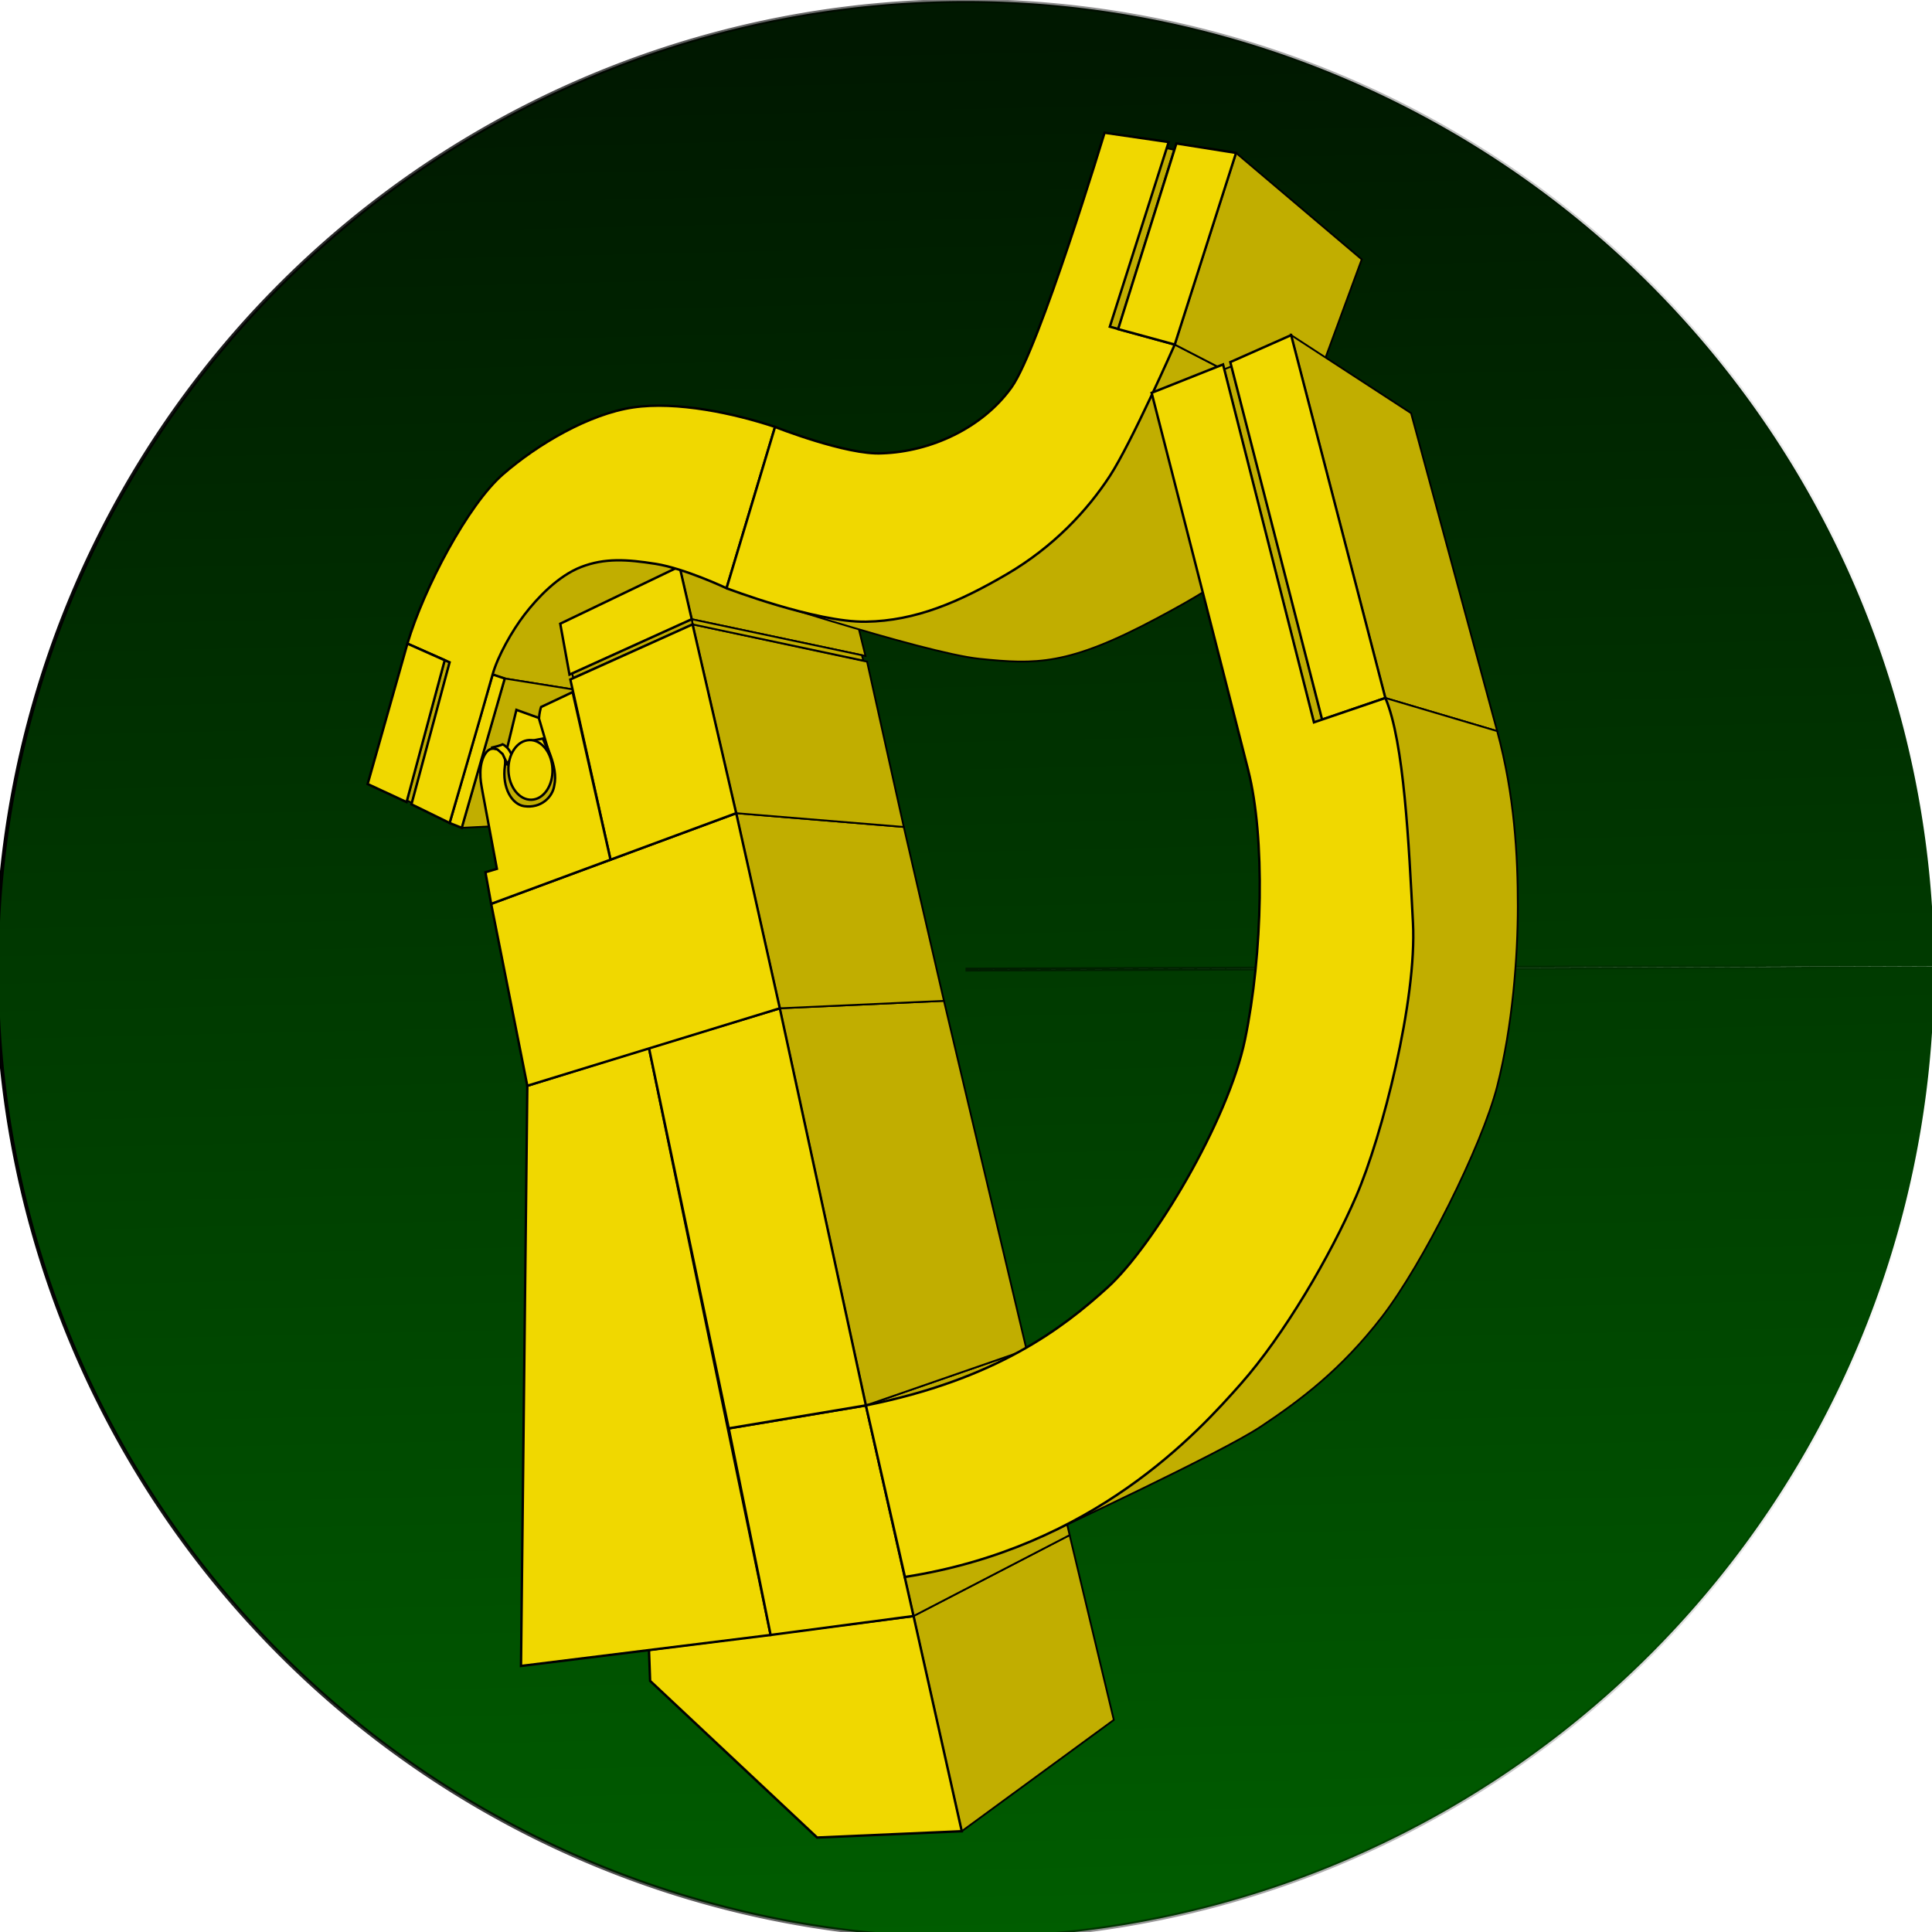
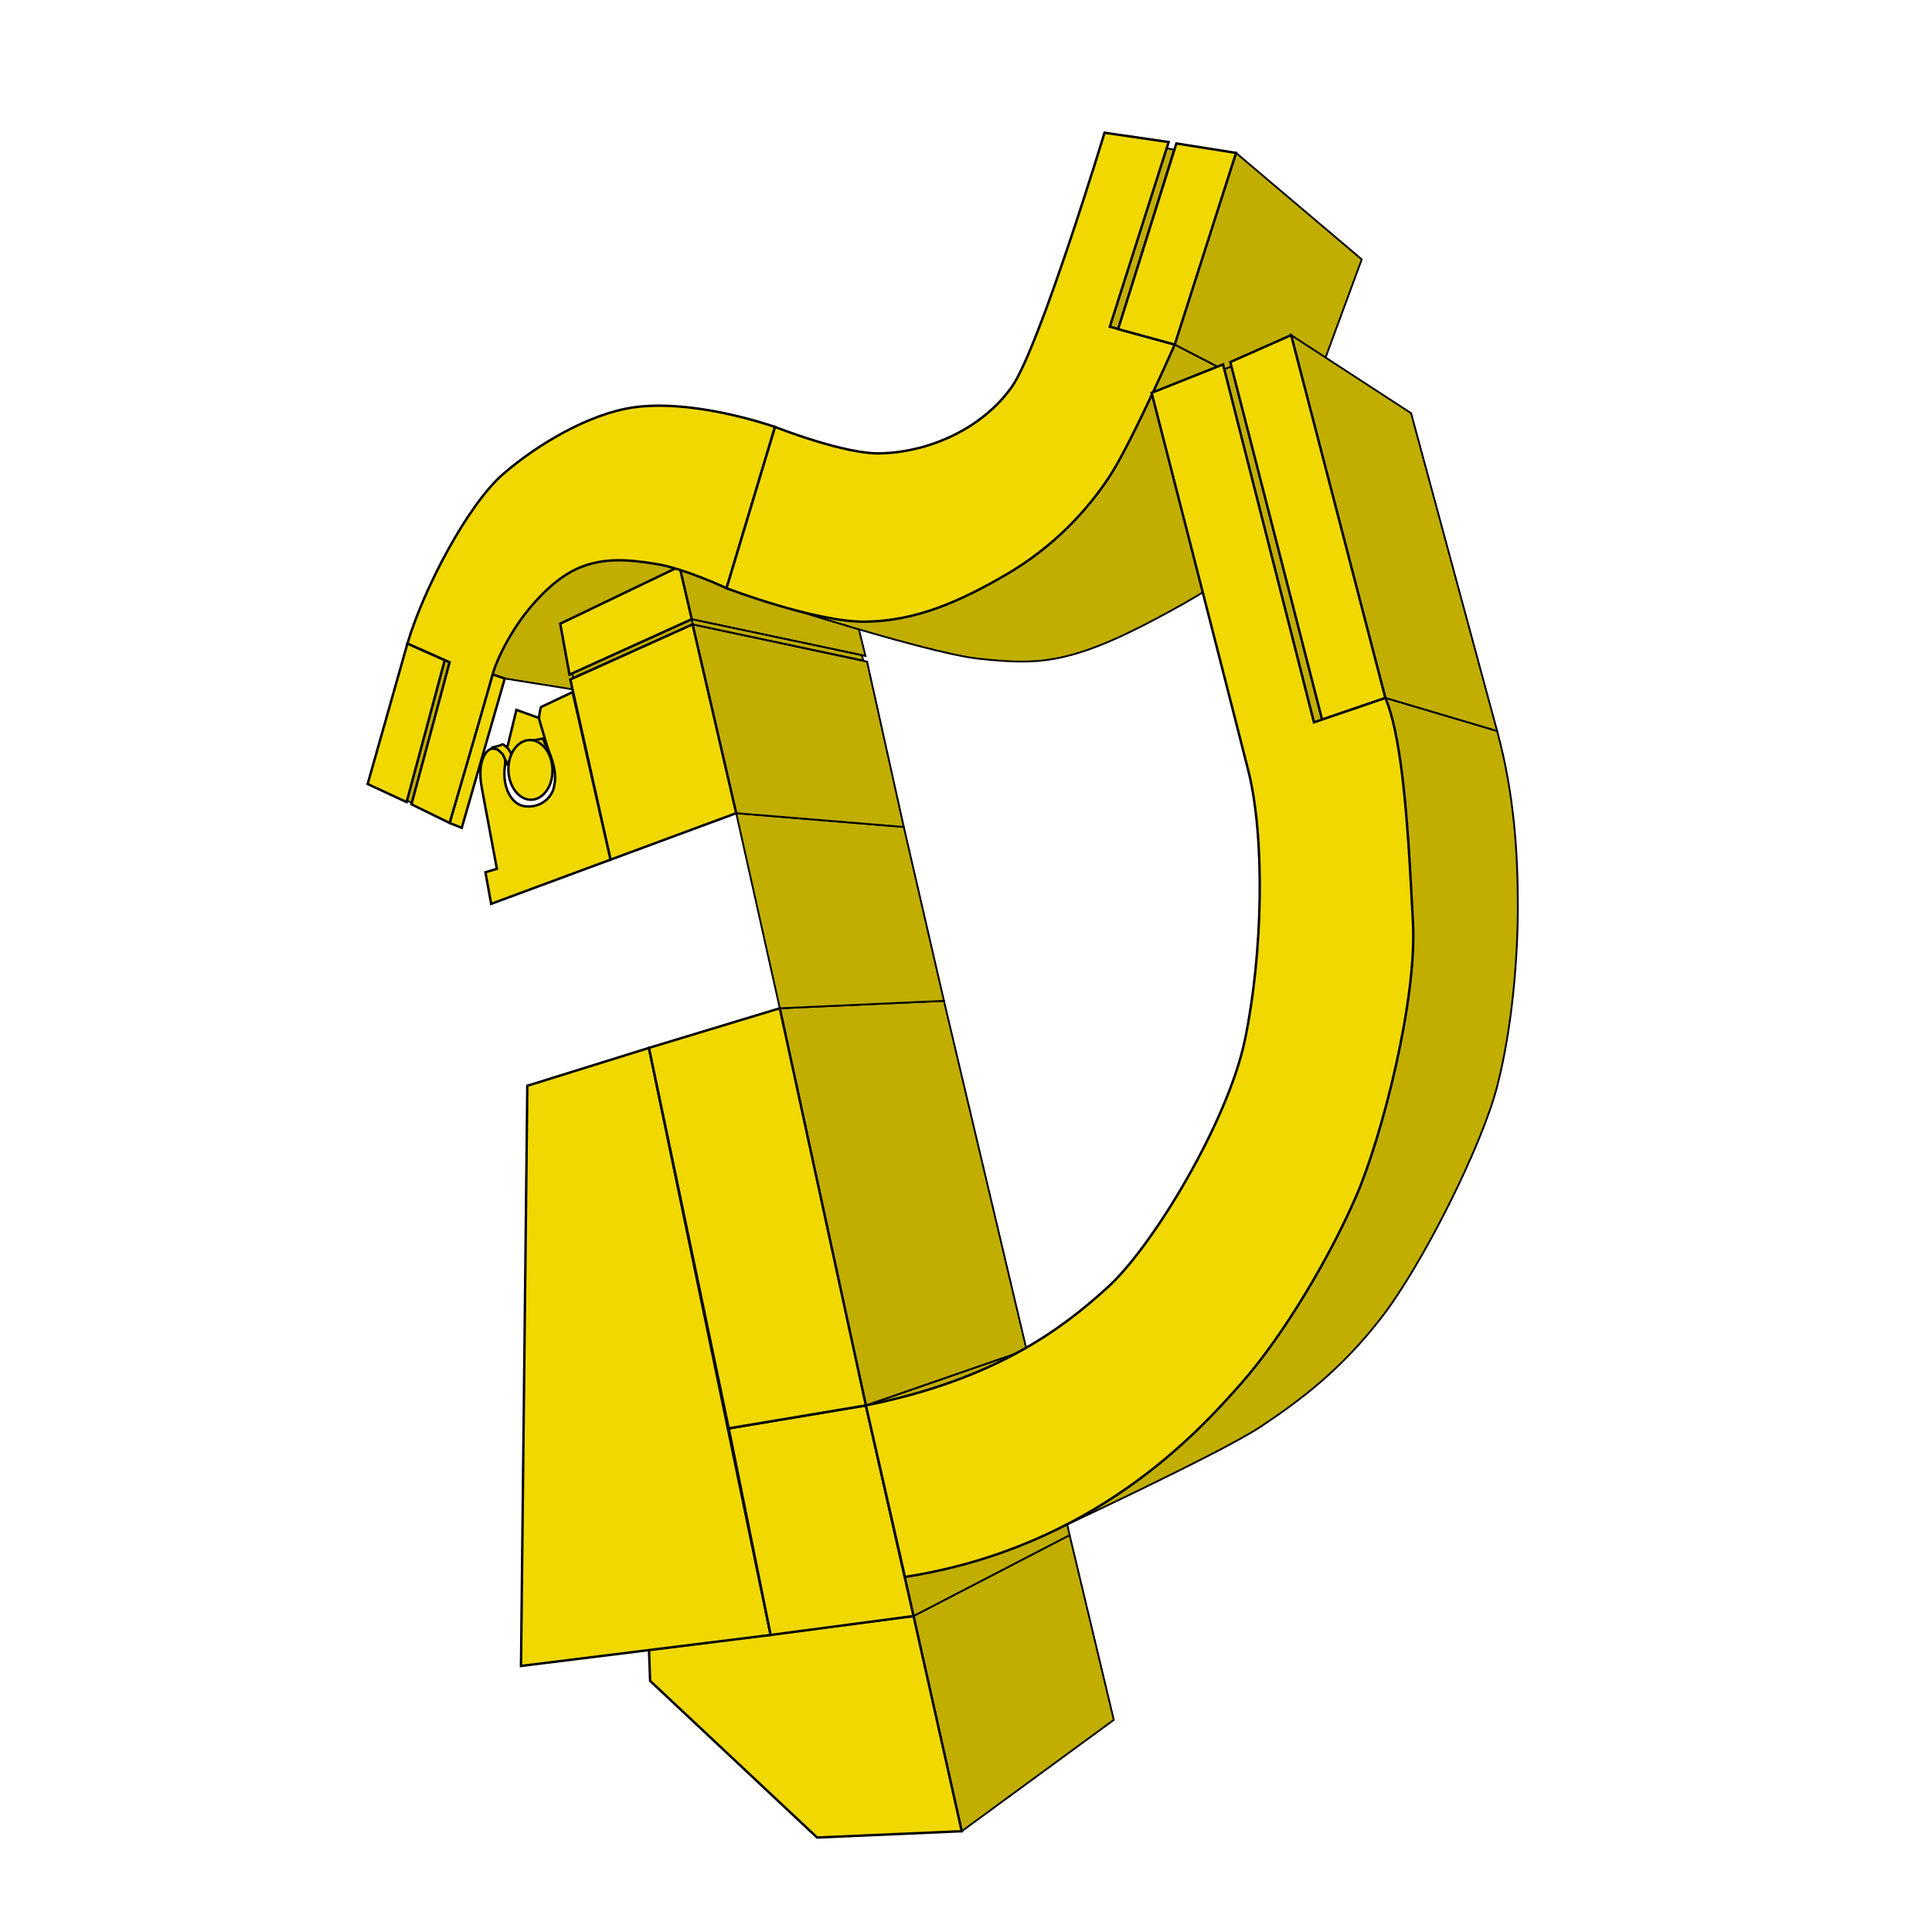
<svg xmlns="http://www.w3.org/2000/svg" xmlns:ns1="http://sodipodi.sourceforge.net/DTD/sodipodi-0.dtd" xmlns:ns2="http://www.inkscape.org/namespaces/inkscape" xmlns:xlink="http://www.w3.org/1999/xlink" version="1.1" id="svg5960" width="100" height="100" viewBox="0 0 100 100" ns1:docname="logo.svg" ns2:version="0.92.3 (2405546, 2018-03-11)" ns2:export-filename="/home/james/Documents/Lego/Brick.ie/Brick.ie Logo/brick.ie_logo_small.png" ns2:export-xdpi="15.433148" ns2:export-ydpi="15.433148">
  <defs id="defs5964">
    <linearGradient ns2:collect="always" id="linearGradient6952">
      <stop style="stop-color:#001800;stop-opacity:1" offset="0" id="stop6948" />
      <stop style="stop-color:#005d00;stop-opacity:1" offset="1" id="stop6950" />
    </linearGradient>
    <linearGradient ns2:collect="always" id="linearGradient6944">
      <stop style="stop-color:#000000;stop-opacity:1;" offset="0" id="stop6940" />
      <stop style="stop-color:#000000;stop-opacity:0;" offset="1" id="stop6942" />
    </linearGradient>
    <ns2:perspective ns1:type="inkscape:persp3d" ns2:vp_x="0 : 50 : 1" ns2:vp_y="0 : 1000 : 0" ns2:vp_z="100 : 50 : 1" ns2:persp3d-origin="50 : 33.333333 : 1" id="perspective6907" />
    <linearGradient ns2:collect="always" xlink:href="#linearGradient6952" id="linearGradient6954" x1="48.623" y1="502.119" x2="50.847" y2="600.318" gradientUnits="userSpaceOnUse" />
    <linearGradient ns2:collect="always" xlink:href="#linearGradient6944" id="linearGradient6956" gradientUnits="userSpaceOnUse" x1="-0.159" y1="550.185" x2="100.106" y2="550.185" />
  </defs>
  <ns1:namedview pagecolor="#ffffff" bordercolor="#666666" borderopacity="1" objecttolerance="10" gridtolerance="10" guidetolerance="10" ns2:pageopacity="0" ns2:pageshadow="2" ns2:window-width="1680" ns2:window-height="1022" id="namedview5962" showgrid="false" ns2:zoom="3.1466667" ns2:cx="153.72051" ns2:cy="3.2311149" ns2:window-x="0" ns2:window-y="30" ns2:window-maximized="1" ns2:current-layer="layer6" />
  <g ns2:groupmode="layer" id="layer6" ns2:label="Shadow" style="display:inline" transform="translate(0,-500)">
-     <path style="display:inline;fill:url(#linearGradient6954);fill-opacity:1;stroke:url(#linearGradient6956);stroke-width:0.2;stroke-linecap:round;stroke-linejoin:miter;stroke-miterlimit:4;stroke-dasharray:none;stroke-dashoffset:0;stroke-opacity:1" id="path6897" ns1:type="arc" ns1:cx="49.973518" ns1:cy="550.18536" ns1:rx="50.132416" ns1:ry="50.132416" ns1:start="6.2798216" ns1:end="6.279648" d="M 100.106,550.017 A 50.132,50.132 0 0 1 50.144,600.317 50.132,50.132 0 0 1 -0.159,550.358 50.132,50.132 0 0 1 49.798,500.053 50.132,50.132 0 0 1 100.106,550.008 l -50.132,0.177 z" />
-   </g>
+     </g>
  <g ns2:groupmode="layer" id="layer5" ns2:label="Vector" style="display:inline" transform="translate(0,-500)">
    <path style="display:inline;fill:#c1ae00;fill-opacity:1;fill-rule:evenodd;stroke:#000000;stroke-width:0.093;stroke-linecap:butt;stroke-linejoin:miter;stroke-miterlimit:4;stroke-dasharray:none;stroke-opacity:1" d="m 47.284,583.645 8.079,-4.188 2.287,9.565 -7.872,5.763 -2.495,-11.139" id="path6768" ns2:connector-curvature="0" />
    <path style="display:inline;fill:#c1ae00;fill-opacity:1;fill-rule:evenodd;stroke:#000000;stroke-width:0.093;stroke-linecap:butt;stroke-linejoin:miter;stroke-miterlimit:4;stroke-dasharray:none;stroke-opacity:1" d="m 44.819,572.744 8.317,-2.881 2.228,9.594 -8.079,4.188 z" id="path6770" ns2:connector-curvature="0" />
    <path style="display:inline;fill:#c1ae00;fill-opacity:1;fill-rule:evenodd;stroke:#000000;stroke-width:0.093;stroke-linecap:butt;stroke-linejoin:miter;stroke-miterlimit:4;stroke-dasharray:none;stroke-opacity:1" d="m 44.819,572.744 -4.456,-20.555 8.495,-0.386 4.277,18.06 z" id="path6772" ns2:connector-curvature="0" />
    <path style="display:inline;fill:#c1ae00;fill-opacity:1;fill-rule:evenodd;stroke:#000000;stroke-width:0.093;stroke-linecap:butt;stroke-linejoin:miter;stroke-miterlimit:4;stroke-dasharray:none;stroke-opacity:1" d="m 40.363,552.189 -2.257,-10.099 8.674,0.713 2.079,9 z" id="path6774" ns2:connector-curvature="0" />
    <path style="display:inline;fill:#c1ae00;fill-opacity:1;fill-rule:evenodd;stroke:#000000;stroke-width:0.093;stroke-linecap:butt;stroke-linejoin:miter;stroke-miterlimit:4;stroke-dasharray:none;stroke-opacity:1" d="m 25.498,534.91 0.966,-3.739 4.873,-3.172 7.855,1.764 -4.138,6.784 -8.927,-1.428 z" id="path6788" ns2:connector-curvature="0" />
    <path style="display:inline;fill:#c1ae00;fill-opacity:1;fill-rule:evenodd;stroke:#000000;stroke-width:0.093;stroke-linecap:butt;stroke-linejoin:miter;stroke-miterlimit:4;stroke-dasharray:none;stroke-opacity:1" d="m 38.106,542.09 -2.257,-9.773 9.03,1.931 1.901,8.555 z" id="path6776" ns2:connector-curvature="0" />
    <path style="display:inline;fill:#c1ae00;fill-opacity:1;fill-rule:evenodd;stroke:#000000;stroke-width:0.093;stroke-linecap:butt;stroke-linejoin:miter;stroke-miterlimit:4;stroke-dasharray:none;stroke-opacity:1" d="m 35.803,532.05 -0.631,-2.731 9.141,2.672 0.483,1.96 z" id="path6778" ns2:connector-curvature="0" ns1:nodetypes="ccccc" />
    <path style="display:inline;fill:#c1ae00;fill-opacity:1;fill-rule:evenodd;stroke:#000000;stroke-width:0.093;stroke-linecap:butt;stroke-linejoin:miter;stroke-miterlimit:4;stroke-dasharray:none;stroke-opacity:1" d="m 35.848,532.317 -0.045,-0.267 8.807,1.864 0.074,0.275 z" id="path6780" ns2:connector-curvature="0" />
    <path style="display:inline;fill:#c1ae00;fill-opacity:1;fill-rule:evenodd;stroke:#000000;stroke-width:0.093;stroke-linecap:butt;stroke-linejoin:miter;stroke-miterlimit:4;stroke-dasharray:none;stroke-opacity:1" d="m 35.848,532.317 -6.178,2.77 -0.052,-0.23 6.186,-2.807 0.045,0.267" id="path6782" ns2:connector-curvature="0" />
-     <path style="display:inline;fill:#c1ae00;fill-opacity:1;fill-rule:evenodd;stroke:#000000;stroke-width:0.093;stroke-linecap:butt;stroke-linejoin:miter;stroke-miterlimit:4;stroke-dasharray:none;stroke-opacity:1" d="m 23.901,542.849 2.226,-7.729 8.927,1.428 -1.785,5.818 z" id="path6784" ns2:connector-curvature="0" />
    <path style="display:inline;fill:#c1ae00;fill-opacity:1;fill-rule:evenodd;stroke:#000000;stroke-width:0.093;stroke-linecap:butt;stroke-linejoin:miter;stroke-miterlimit:4;stroke-dasharray:none;stroke-opacity:1" d="m 21.323,541.555 -0.26,-0.119 1.956,-7.261 0.252,0.105 z" id="path6786" ns2:connector-curvature="0" />
-     <path style="display:inline;fill:#c1ae00;fill-opacity:1;fill-rule:evenodd;stroke:#000000;stroke-width:0.093;stroke-linecap:butt;stroke-linejoin:miter;stroke-miterlimit:4;stroke-dasharray:none;stroke-opacity:1" d="m 37.606,530.447 8.994,-0.031 7.604,-3.921 6.6,-8.661 6.767,3.493 -4.753,8.614 c 0,0 1.604,-0.356 -2.97,2.079 -4.574,2.436 -6.238,2.376 -9.149,2.079 -2.911,-0.297 -13.094,-3.653 -13.094,-3.653 z" id="path6790" ns2:connector-curvature="0" />
+     <path style="display:inline;fill:#c1ae00;fill-opacity:1;fill-rule:evenodd;stroke:#000000;stroke-width:0.093;stroke-linecap:butt;stroke-linejoin:miter;stroke-miterlimit:4;stroke-dasharray:none;stroke-opacity:1" d="m 37.606,530.447 8.994,-0.031 7.604,-3.921 6.6,-8.661 6.767,3.493 -4.753,8.614 c 0,0 1.604,-0.356 -2.97,2.079 -4.574,2.436 -6.238,2.376 -9.149,2.079 -2.911,-0.297 -13.094,-3.653 -13.094,-3.653 " id="path6790" ns2:connector-curvature="0" />
    <path style="display:inline;fill:#c1ae00;fill-opacity:1;fill-rule:evenodd;stroke:#000000;stroke-width:0.093;stroke-linecap:butt;stroke-linejoin:miter;stroke-miterlimit:4;stroke-dasharray:none;stroke-opacity:1" d="m 60.805,517.834 3.173,-9.919 6.505,5.51 -2.911,7.901 z" id="path6792" ns2:connector-curvature="0" />
    <path style="display:inline;fill:#c1ae00;fill-opacity:1;fill-rule:evenodd;stroke:#000000;stroke-width:0.093;stroke-linecap:butt;stroke-linejoin:miter;stroke-miterlimit:4;stroke-dasharray:none;stroke-opacity:1" d="m 57.874,517.034 -0.429,-0.125 2.909,-9.247 0.416,0.089 z" id="path6794" ns2:connector-curvature="0" />
    <path style="display:inline;fill:#c1ae00;fill-opacity:1;fill-rule:evenodd;stroke:#000000;stroke-width:0.093;stroke-linecap:butt;stroke-linejoin:miter;stroke-miterlimit:4;stroke-dasharray:none;stroke-opacity:1" d="m 63.369,519.114 0.371,-0.149 4.693,18.283 -0.424,0.141 z" id="path6797" ns2:connector-curvature="0" />
    <path style="display:inline;fill:#c1ae00;fill-opacity:1;fill-rule:evenodd;stroke:#000000;stroke-width:0.093;stroke-linecap:butt;stroke-linejoin:miter;stroke-miterlimit:4;stroke-dasharray:none;stroke-opacity:1" d="m 66.829,517.346 6.208,4.04 4.456,16.456 -5.787,-1.714 z" id="path6799" ns2:connector-curvature="0" />
    <path style="display:inline;fill:#c1ae00;fill-opacity:1;fill-rule:evenodd;stroke:#000000;stroke-width:0.093;stroke-linecap:butt;stroke-linejoin:miter;stroke-miterlimit:4;stroke-dasharray:none;stroke-opacity:1" d="m 71.706,536.128 5.787,1.714 c 0.903,3.311 1.069,6.475 1.069,9.06 0,2.584 -0.267,6.208 -1.069,9.327 -0.802,3.119 -3.862,9.208 -5.97,11.941 -2.109,2.733 -4.218,4.307 -6.268,5.673 -2.05,1.366 -10.812,5.436 -10.812,5.436 l 6.743,-8.703 8.614,-12.981 1.693,-11.822 z" id="path6804" ns2:connector-curvature="0" ns1:nodetypes="ccszzzccccc" />
    <path style="display:inline;fill:#f0d800;fill-opacity:1;fill-rule:evenodd;stroke:#000000;stroke-width:0.125;stroke-linecap:butt;stroke-linejoin:miter;stroke-miterlimit:4;stroke-dasharray:none;stroke-opacity:1" d="m 42.294,595.111 -8.644,-8.109 -0.059,-1.604 13.694,-1.753 2.495,11.139 z" id="path6689" ns2:connector-curvature="0" />
    <path style="display:inline;fill:#f0d800;fill-opacity:1;fill-rule:evenodd;stroke:#000000;stroke-width:0.125;stroke-linecap:butt;stroke-linejoin:miter;stroke-miterlimit:4;stroke-dasharray:none;stroke-opacity:1" d="m 26.967,586.23 0.327,-30.031 6.297,-1.96 6.297,30.387 z" id="path6691" ns2:connector-curvature="0" />
    <path style="display:inline;fill:#f0d800;fill-opacity:1;fill-rule:evenodd;stroke:#000000;stroke-width:0.125;stroke-linecap:butt;stroke-linejoin:miter;stroke-miterlimit:4;stroke-dasharray:none;stroke-opacity:1" d="m 39.888,584.626 -2.168,-10.693 7.099,-1.188 2.465,10.901 z" id="path6693" ns2:connector-curvature="0" />
    <path style="display:inline;fill:#f0d800;fill-opacity:1;fill-rule:evenodd;stroke:#000000;stroke-width:0.125;stroke-linecap:butt;stroke-linejoin:miter;stroke-miterlimit:4;stroke-dasharray:none;stroke-opacity:1" d="m 37.719,573.932 -4.129,-19.694 6.772,-2.05 4.456,20.555 z" id="path6695" ns2:connector-curvature="0" />
-     <path style="display:inline;fill:#f0d800;fill-opacity:1;fill-rule:evenodd;stroke:#000000;stroke-width:0.125;stroke-linecap:butt;stroke-linejoin:miter;stroke-miterlimit:4;stroke-dasharray:none;stroke-opacity:1" d="m 27.293,556.199 -1.871,-9.416 12.684,-4.693 2.257,10.099 z" id="path6697" ns2:connector-curvature="0" />
    <path style="display:inline;fill:#f0d800;fill-opacity:1;fill-rule:evenodd;stroke:#000000;stroke-width:0.125;stroke-linecap:butt;stroke-linejoin:miter;stroke-miterlimit:4;stroke-dasharray:none;stroke-opacity:1" d="m 31.6,544.496 -2.079,-9.327 6.327,-2.852 2.257,9.773 z" id="path6699" ns2:connector-curvature="0" />
    <path style="display:inline;fill:#f0d800;fill-opacity:1;fill-rule:evenodd;stroke:#000000;stroke-width:0.125;stroke-linecap:butt;stroke-linejoin:miter;stroke-miterlimit:4;stroke-dasharray:none;stroke-opacity:1" d="m 25.422,546.783 -0.297,-1.634 0.594,-0.178 c 0,0 -0.713,-3.813 -0.743,-3.98 -0.076,-0.438 -0.118,-0.623 -0.112,-1.015 0.011,-0.693 0.304,-1.17 0.573,-1.216 0.38,-0.065 0.793,0.181 0.697,0.877 -0.159,1.148 0.369,2.002 0.997,2.091 0.873,0.123 1.468,-0.47 1.557,-1.064 0.226,-1.003 -0.489,-2.164 -0.728,-2.902 -0.17,-0.525 0.045,-1.167 0.045,-1.167 l 1.634,-0.772 1.96,8.674 z" id="path6701" ns2:connector-curvature="0" ns1:nodetypes="cccssssscscccc" />
    <path style="fill:#f0d800;fill-opacity:1;fill-rule:evenodd;stroke:#000000;stroke-width:0.125;stroke-linecap:butt;stroke-linejoin:miter;stroke-miterlimit:4;stroke-dasharray:none;stroke-opacity:1" d="m 26.254,538.703 0.475,-1.96 1.158,0.416 0.535,1.812 -2.168,0.564 z" id="path6742" ns2:connector-curvature="0" ns1:nodetypes="cccccc" />
    <path style="display:inline;fill:#f0d800;fill-opacity:1;fill-rule:evenodd;stroke:#000000;stroke-width:0.125;stroke-linecap:butt;stroke-linejoin:miter;stroke-miterlimit:4;stroke-dasharray:none;stroke-opacity:1" d="m 29.477,534.916 -0.479,-2.633 6.175,-2.965 0.631,2.731 z" id="path6705" ns2:connector-curvature="0" ns1:nodetypes="ccccc" />
    <path style="display:inline;fill:#f0d800;fill-opacity:1;fill-rule:evenodd;stroke:#000000;stroke-width:0.125;stroke-linecap:butt;stroke-linejoin:miter;stroke-miterlimit:4;stroke-dasharray:none;stroke-opacity:1" d="m 68.433,537.248 -4.753,-18.506 3.149,-1.396 4.877,18.782 z" id="path6746" ns2:connector-curvature="0" />
    <path style="fill:#f0d800;fill-opacity:1;fill-rule:evenodd;stroke:#000000;stroke-width:0.125;stroke-linecap:butt;stroke-linejoin:miter;stroke-miterlimit:4;stroke-dasharray:none;stroke-opacity:1" d="m 23.271,542.597 2.226,-7.687 0.63,0.21 -2.226,7.729 z" id="path6728" ns2:connector-curvature="0" />
    <path style="fill:#f0d800;fill-opacity:1;fill-rule:evenodd;stroke:#000000;stroke-width:0.125;stroke-linecap:butt;stroke-linejoin:miter;stroke-miterlimit:4;stroke-dasharray:none;stroke-opacity:1" d="m 23.271,542.597 -1.974,-0.966 1.974,-7.351 -2.184,-0.966 c 0.854,-2.882 3.13,-7.183 4.936,-8.759 1.806,-1.575 4.474,-3.13 6.742,-3.466 2.268,-0.336 5.253,0.309 7.351,1.008 l -2.51,8.349 c 0,0 -2.161,-1.021 -3.665,-1.26 -1.504,-0.239 -2.647,-0.307 -3.854,0.158 -1.207,0.465 -2.281,1.615 -2.93,2.457 -0.649,0.843 -1.392,2.154 -1.659,3.109 -0.627,2.238 -2.226,7.687 -2.226,7.687 z" id="path6730" ns2:connector-curvature="0" ns1:nodetypes="cccczzcczzzsc" />
    <path style="fill:#f0d800;fill-opacity:1;fill-rule:evenodd;stroke:#000000;stroke-width:0.125;stroke-linecap:butt;stroke-linejoin:miter;stroke-miterlimit:4;stroke-dasharray:none;stroke-opacity:1" d="m 21.045,541.516 -2.016,-0.935 2.058,-7.267 1.932,0.861 z" id="path6732" ns2:connector-curvature="0" ns1:nodetypes="ccccc" />
    <path style="fill:#f0d800;fill-opacity:1;fill-rule:evenodd;stroke:#000000;stroke-width:0.125;stroke-linecap:butt;stroke-linejoin:miter;stroke-miterlimit:4;stroke-dasharray:none;stroke-opacity:1" d="m 37.606,530.447 2.51,-8.349 c 0,0 3.718,1.47 5.545,1.365 2.499,-0.084 5.184,-1.299 6.7,-3.424 1.422,-1.992 4.81,-13.169 4.81,-13.169 l 3.319,0.483 -3.046,9.557 3.361,0.924 c 0,0 -2.238,5.085 -3.361,6.805 -1.153,1.767 -2.896,3.655 -5.335,5.083 -2.439,1.427 -4.705,2.415 -7.288,2.457 -2.583,0.042 -7.215,-1.733 -7.215,-1.733 z" id="path6734" ns2:connector-curvature="0" ns1:nodetypes="cccsccccszsc" />
    <path style="fill:#f0d800;fill-opacity:1;fill-rule:evenodd;stroke:#000000;stroke-width:0.125;stroke-linecap:butt;stroke-linejoin:miter;stroke-miterlimit:4;stroke-dasharray:none;stroke-opacity:1" d="m 57.874,517.034 3.015,-9.609 3.089,0.49 -3.173,9.919 z" id="path6736" ns2:connector-curvature="0" />
    <path style="fill:#f0d800;fill-opacity:1;fill-rule:evenodd;stroke:#000000;stroke-width:0.125;stroke-linecap:butt;stroke-linejoin:miter;stroke-miterlimit:4;stroke-dasharray:none;stroke-opacity:1" d="m 27.323,538.377 0.772,-0.149 0.327,0.743 0.03,0.327 z" id="path6738" ns2:connector-curvature="0" />
    <path style="fill:#f0d800;fill-opacity:1;fill-rule:evenodd;stroke:#000000;stroke-width:0.125;stroke-linecap:butt;stroke-linejoin:miter;stroke-miterlimit:4;stroke-dasharray:none;stroke-opacity:1" d="m 25.422,538.703 c 0.535,-0.119 0.594,-0.178 0.594,-0.178 0,0 0.089,0.03 0.238,0.178 0.149,0.149 0.267,0.446 0.267,0.446 l -0.267,0.386 -0.238,-0.505 -0.267,-0.238 z" id="path6740" ns2:connector-curvature="0" />
    <ellipse style="display:inline;fill:#f0d800;fill-opacity:1;stroke:#000000;stroke-width:0.125;stroke-linecap:round;stroke-linejoin:round;stroke-miterlimit:4;stroke-dasharray:none;stroke-dashoffset:0;stroke-opacity:1" id="path6703" ry="1.546" rx="1.141" cy="540.659" cx="7.459" transform="matrix(0.999,-0.036,0.037,0.999,0,0)" />
    <path style="fill:#f0d800;fill-opacity:1;fill-rule:evenodd;stroke:#000000;stroke-width:0.125;stroke-linecap:butt;stroke-linejoin:miter;stroke-miterlimit:4;stroke-dasharray:none;stroke-opacity:1" d="m 46.838,581.622 -2.019,-8.878 c 6.712,-1.342 10.168,-3.976 12.521,-6.118 2.352,-2.142 6.223,-8.592 7.099,-12.812 0.924,-4.453 1.05,-10.46 0.168,-13.947 -0.882,-3.487 -4.999,-19.534 -4.999,-19.534 l 3.697,-1.47 4.705,18.525 3.697,-1.26 c 0.972,2.263 1.218,7.645 1.428,11.636 0.21,3.991 -1.596,11.048 -2.941,14.157 -1.344,3.109 -3.739,7.183 -5.965,9.704 -2.226,2.52 -7.607,8.476 -17.391,9.998 z" id="path6744" ns2:connector-curvature="0" ns1:nodetypes="cczszcccczzzc" />
  </g>
</svg>